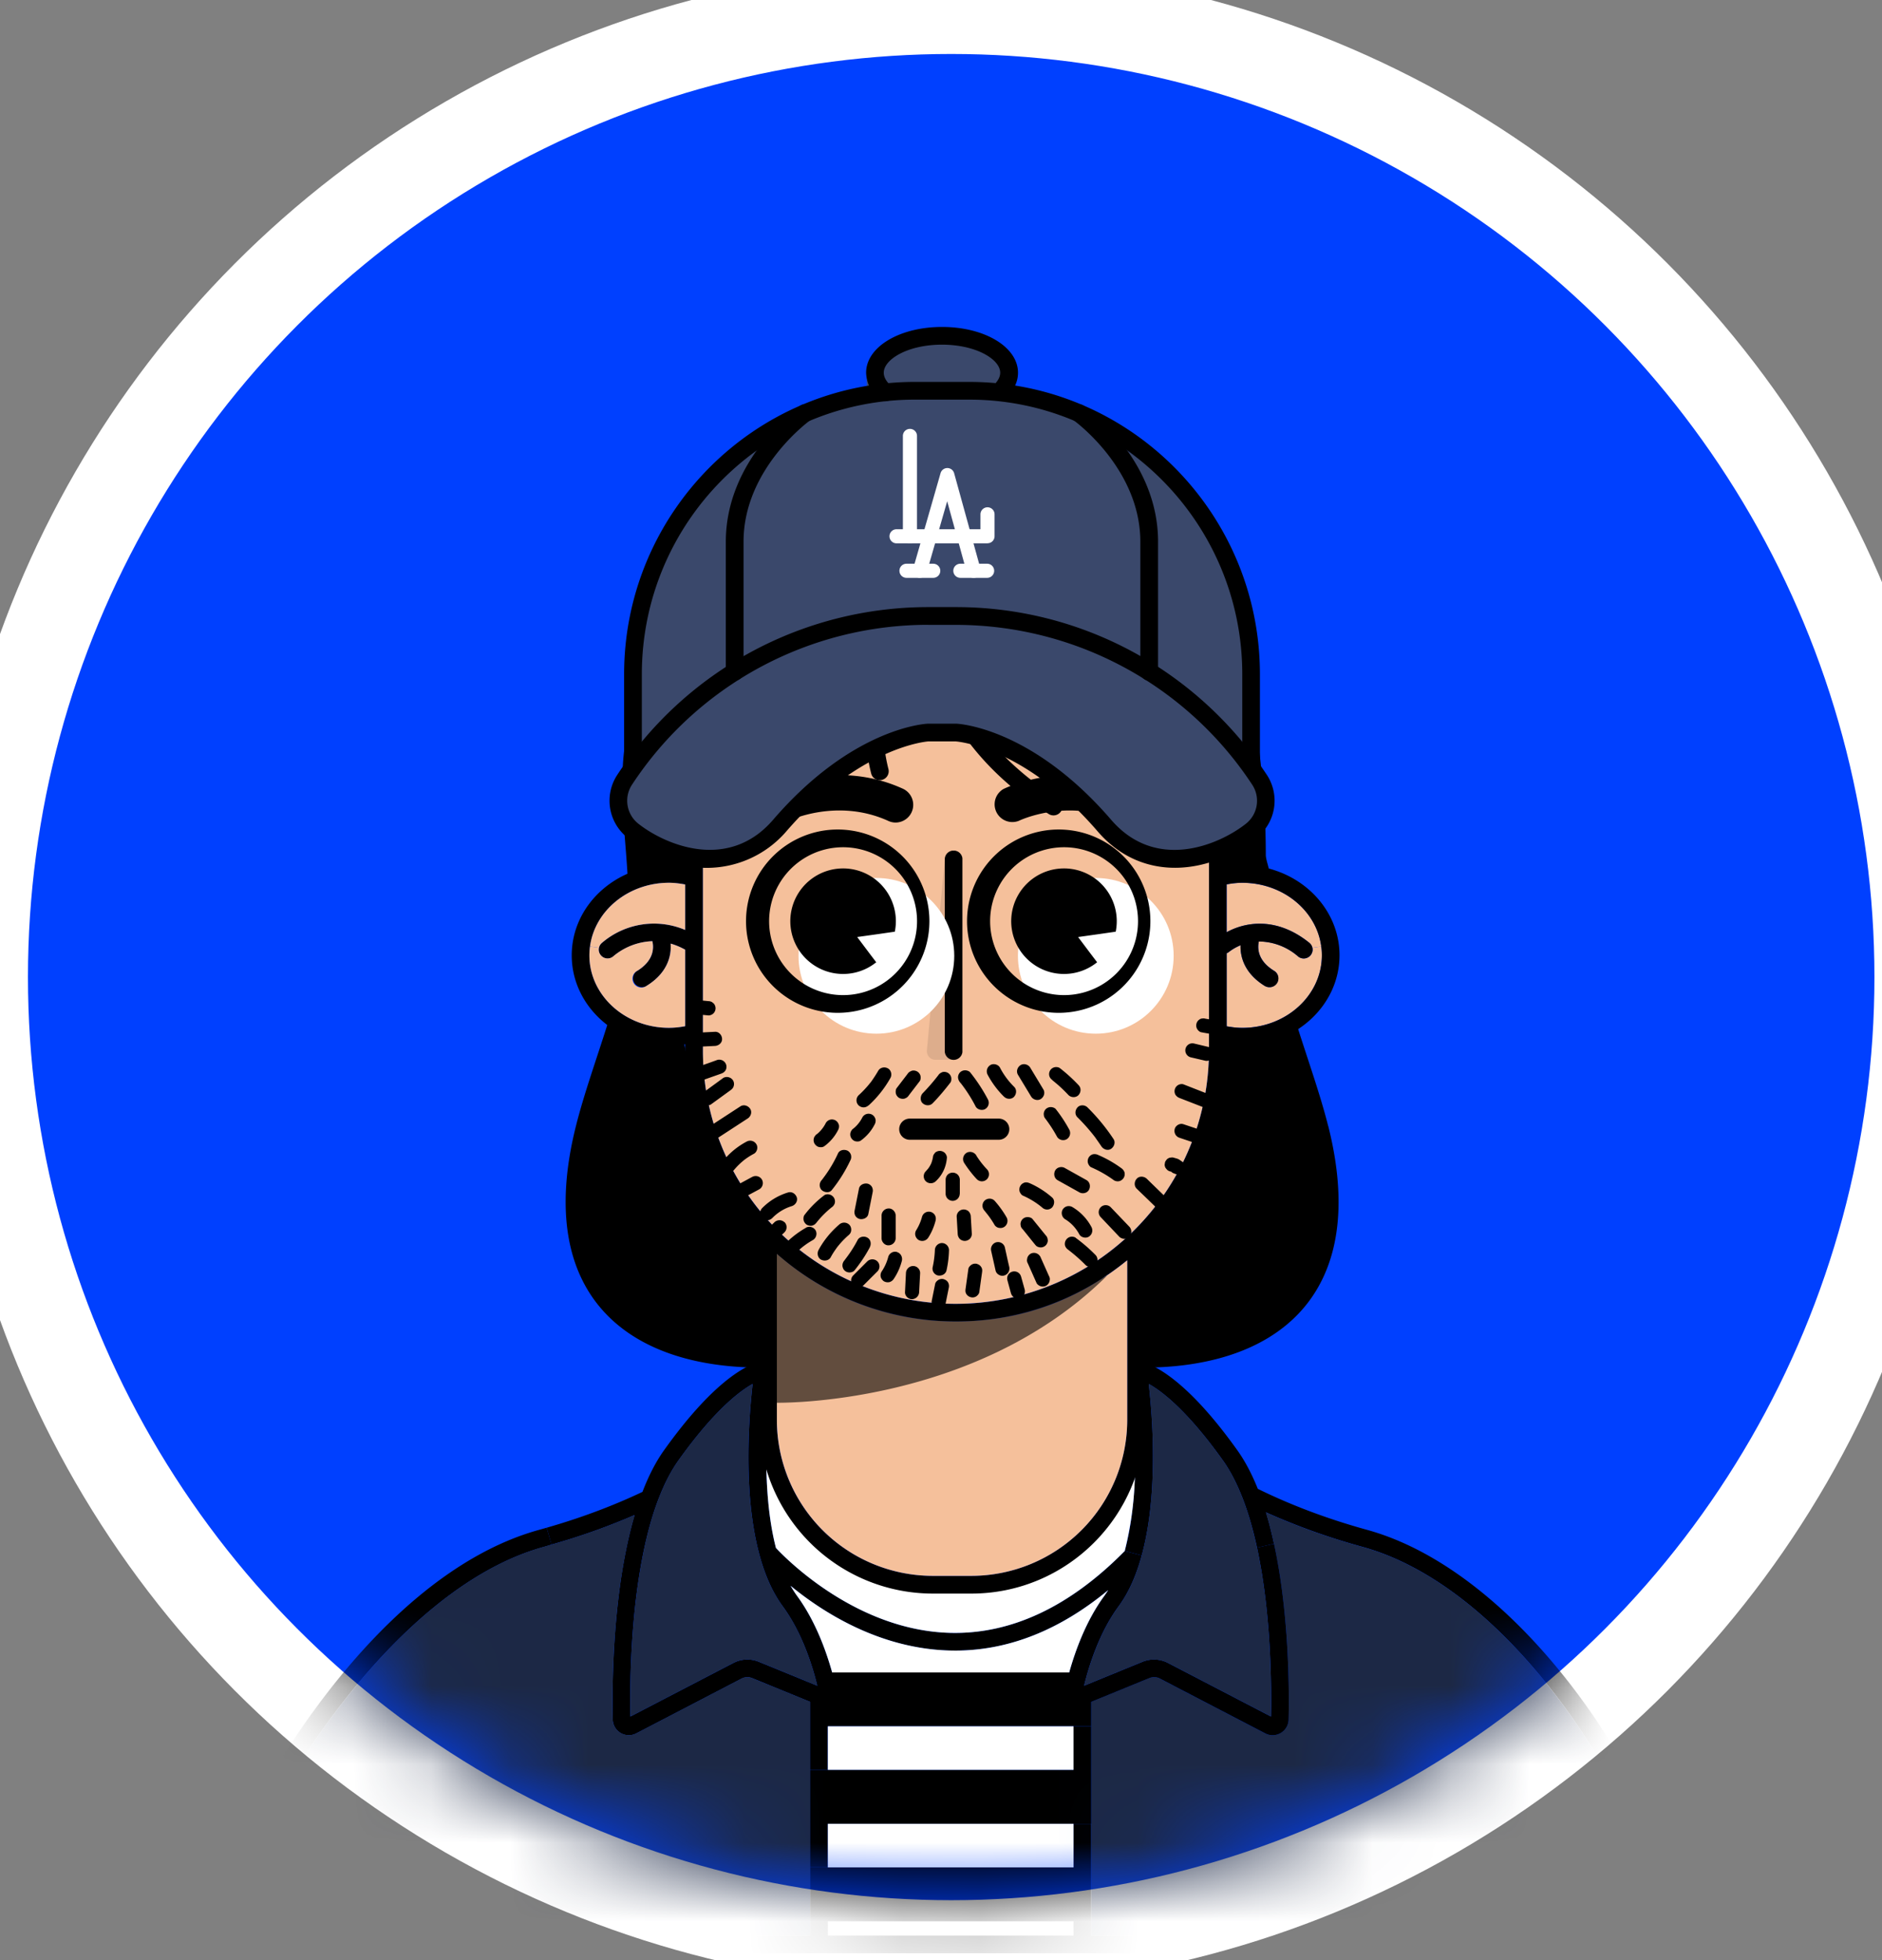
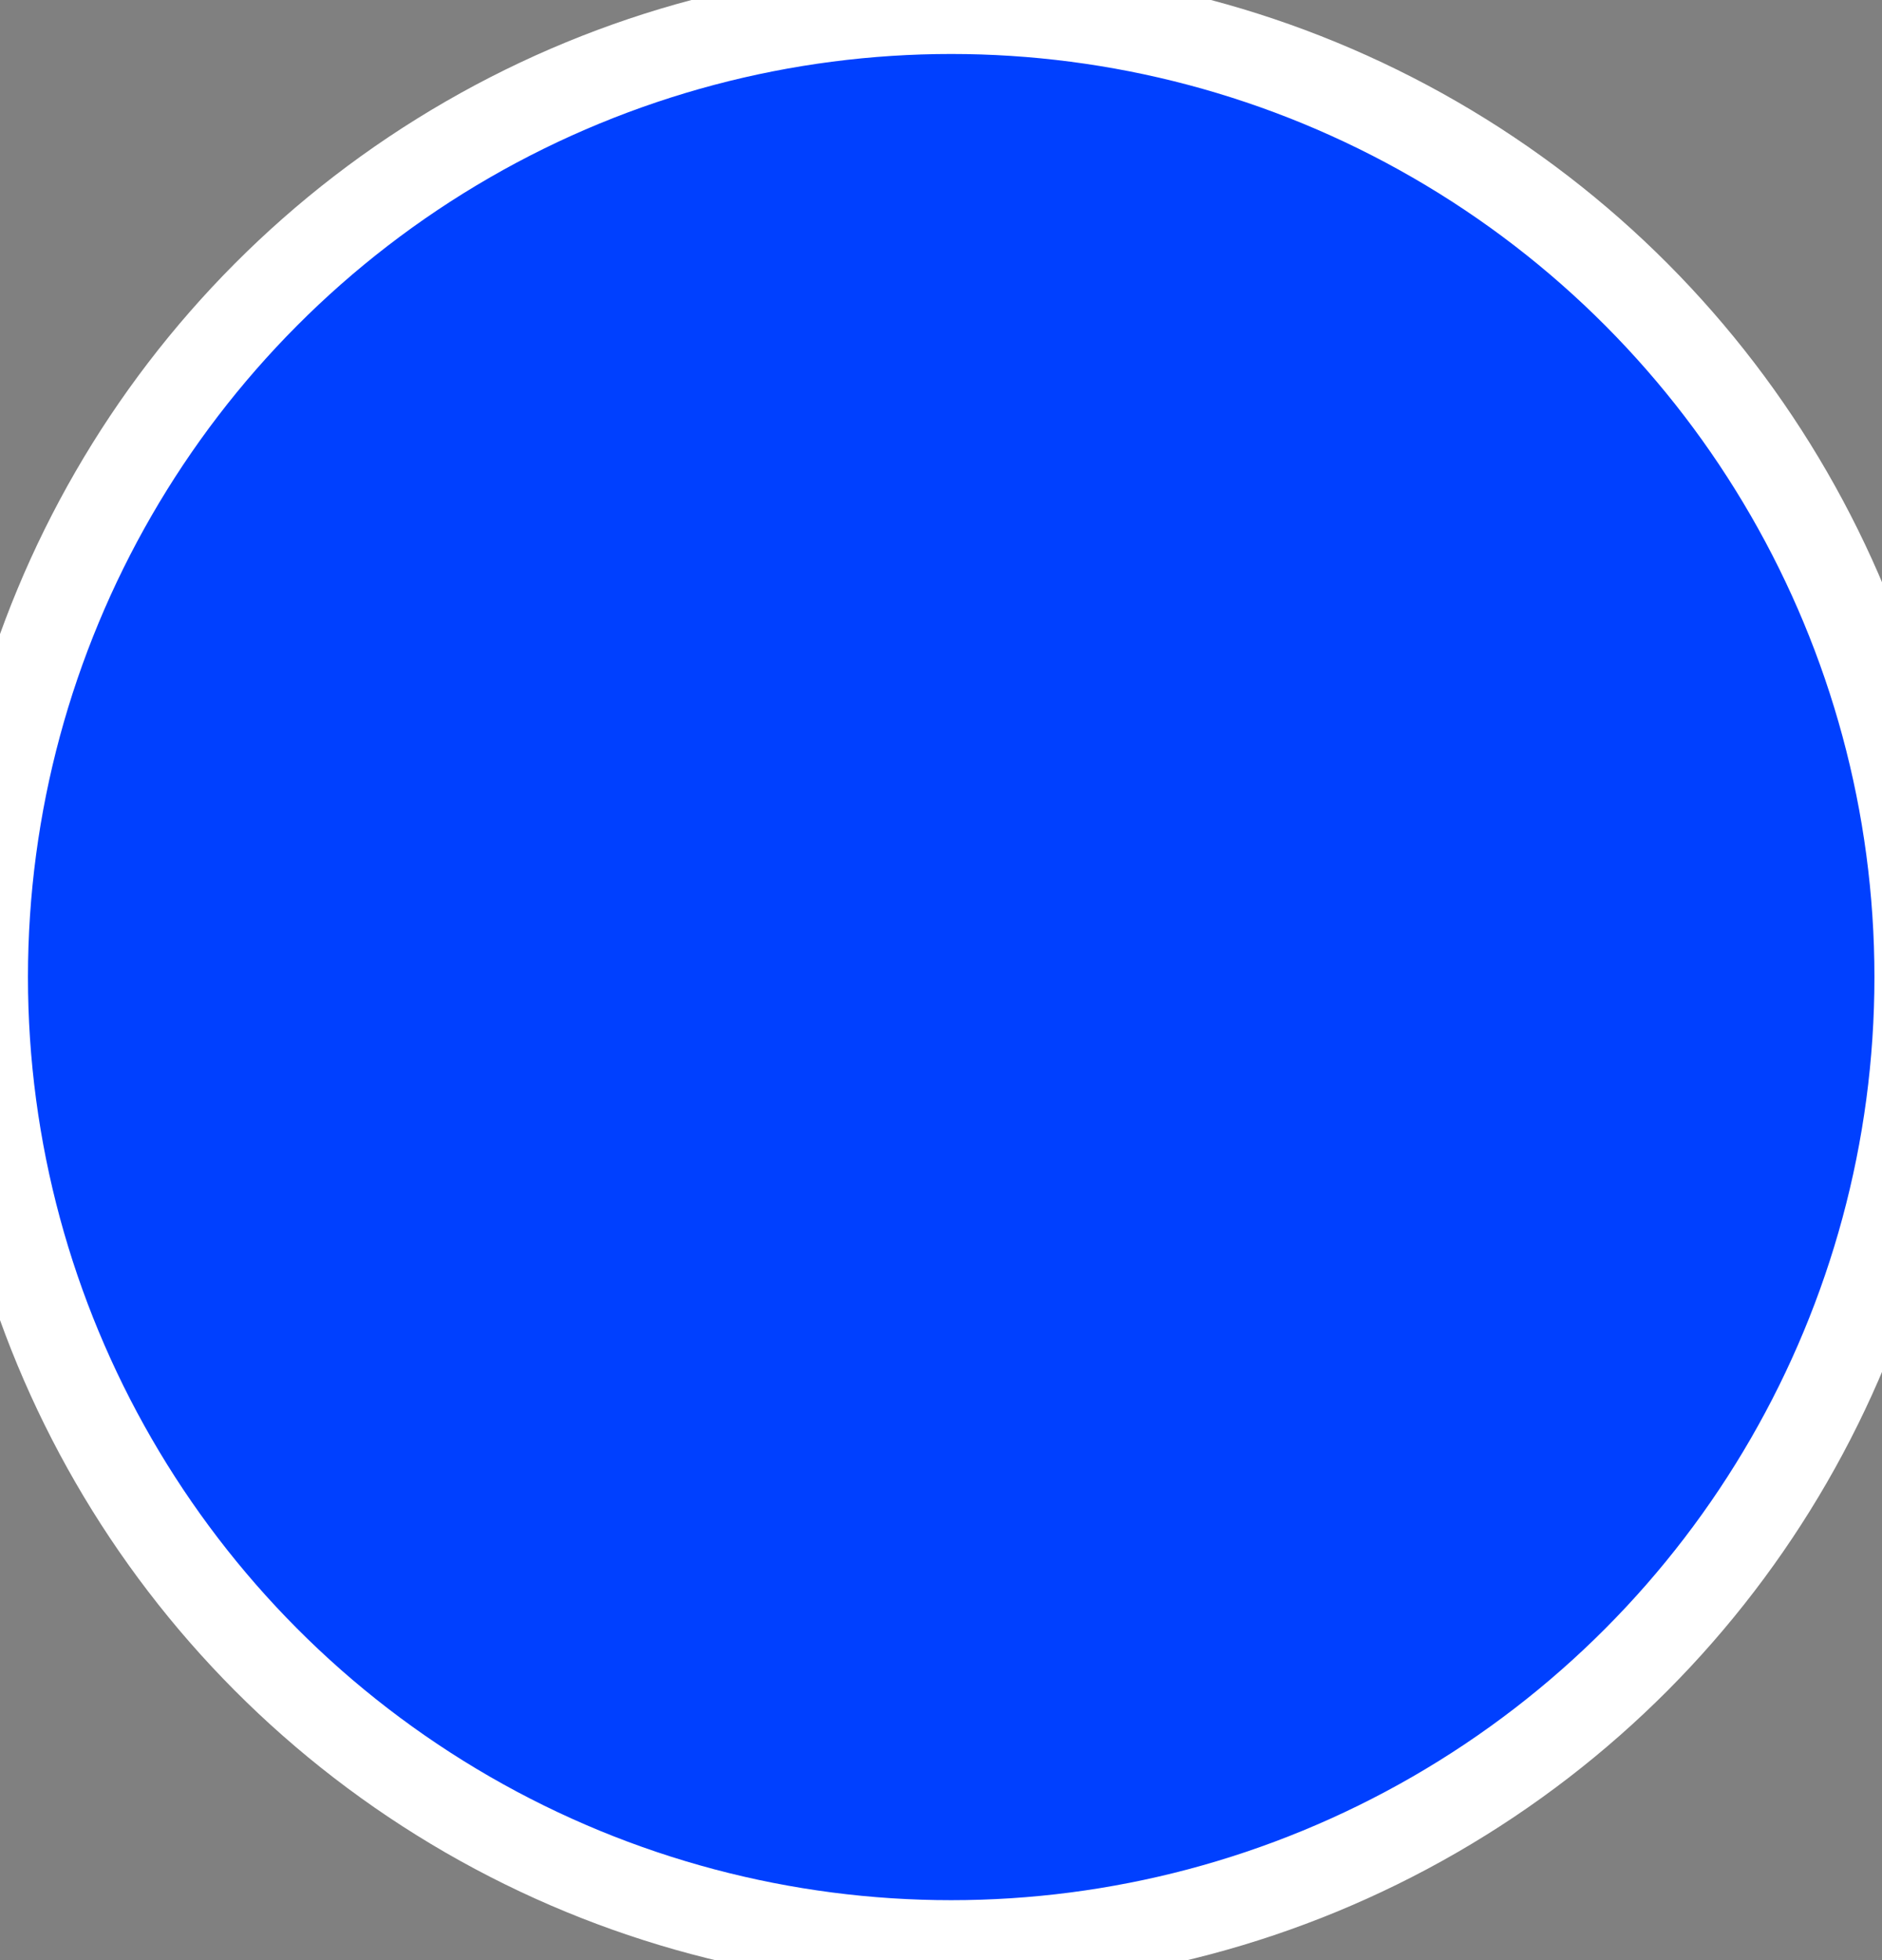
<svg xmlns="http://www.w3.org/2000/svg" width="24" height="25" fill="none">
  <rect width="100%" height="100%" fill="#808080" stroke="none" />
  <circle cx="12.13" cy="12.462" r="12.334" fill="#0040FF" stroke="#fff" stroke-width="1.121" />
  <mask id="a" width="24" height="25" x="0" y="0" maskUnits="userSpaceOnUse" style="mask-type:alpha">
-     <circle cx="12.128" cy="12.462" r="11.773" fill="#B700FF" />
-   </mask>
+     </mask>
  <g mask="url(#a)">
    <g clip-path="url(#b)">
-       <path fill="#000" d="m21.535 24.789.012.123H2.457l.038-.142c.405-1.48 2.16-4.645 4.38-5.258l.096-.027.063.215a2.94 2.94 0 0 1-.1.03c-1.974.544-3.696 3.392-4.18 4.957h7.577v-.87h3.36v-.555h.225v1.425h7.38c-.215-1.485-1.891-4.397-3.922-4.958a8.503 8.503 0 0 1-1.23-.44c.04.13.073.265.103.401l-.217.05c-.093-.428-.231-.828-.437-1.116-.448-.627-.77-.876-.944-.973.048.412.126 1.402-.089 2.187l-.217-.056c.086-.315.122-.673.13-1.01-.014.039-.03.077-.047.114l-.077-.037c.086-.184.135-.379.104-.58a.045.045 0 0 1 .014-.041c-.02-.421-.066-.727-.066-.735l-.022-.14.142.01c.047.004.495.065 1.255 1.13.103.143.19.312.264.496.38.187.842.371 1.393.523 2.115.584 3.947 3.604 4.102 5.277Zm-7.845-.102v-.182h-3.133v.182h3.133Z" />
      <path fill="#1C2845" d="M21.296 24.686h-7.38v-2.98l.741-.303a.159.159 0 0 1 .133.006l1.344.7a.206.206 0 0 0 .199-.006.204.204 0 0 0 .1-.172c.01-.379.006-1.355-.186-2.24a5.106 5.106 0 0 0-.104-.401c.35.157.758.31 1.23.44 2.032.56 3.708 3.472 3.923 4.956Z" />
      <path fill="#000" d="M16.247 19.69c.192.886.195 1.862.186 2.241a.204.204 0 0 1-.299.177l-1.344-.7a.159.159 0 0 0-.133-.005l-.741.303v.312h-3.36v.555h-.225v-.867l-.74-.303a.159.159 0 0 0-.133.006l-1.345.7a.207.207 0 0 1-.199-.006.205.205 0 0 1-.1-.173c-.009-.432-.005-1.642.279-2.607a8.38 8.38 0 0 1-1.06.377l-.062-.215c.475-.136.88-.295 1.222-.457.077-.2.168-.382.278-.535.76-1.065 1.208-1.126 1.256-1.13l.141-.01-.021.14c-.001.006-.03.194-.051.476.046.212.097.425.156.635.07.245.15.485.3.694.232.328.583.565.958.698.464.163.97.171 1.451.098a3.52 3.52 0 0 0 .709-.17c.226-.085.39-.24.539-.427.151-.191.327-.41.44-.648l.077.037a1.82 1.82 0 0 1-.057.11 3.99 3.99 0 0 1-.47.654 1.262 1.262 0 0 1-.591.39 4.192 4.192 0 0 1-.761.16c-.493.06-1.008.031-1.471-.16a2.021 2.021 0 0 1-.958-.78c-.129-.207-.2-.44-.265-.674-.027-.098-.05-.196-.075-.294-.017.438-.003.986.117 1.45.13.14 1.027 1.053 2.222 1.084.775.02 1.525-.331 2.226-1.044l.217.056c-.066.242-.16.466-.293.647-.25.338-.382.766-.442 1.015l.747-.306a.385.385 0 0 1 .321.015l1.315.684c.008-.393.001-1.323-.178-2.154l.217-.049Zm-2.162.661c.016-.022.031-.046.047-.07-.62.512-1.273.771-1.95.771h-.072c-.894-.025-1.616-.488-2.028-.826.025.043.052.085.08.125.236.32.374.708.45.98h3.023c.076-.272.214-.66.45-.98Zm-4.41.843.747.306c-.06-.25-.193-.677-.442-1.015-.56-.763-.444-2.294-.382-2.834-.174.097-.496.346-.944.973-.606.849-.626 2.674-.615 3.269l1.315-.684a.384.384 0 0 1 .321-.015Z" />
      <path fill="#1C2845" d="M16.03 19.74c.18.83.185 1.76.178 2.153l-1.315-.684a.39.39 0 0 0-.321-.015l-.747.306c.06-.249.193-.677.442-1.015.133-.18.227-.405.293-.647.215-.785.136-1.775.089-2.187.174.097.496.346.944.973.206.288.344.688.436 1.115Z" />
      <path fill="#fff" d="m14.426 18.886.048-.113a4.39 4.39 0 0 1-.131 1.009c-.701.712-1.451 1.064-2.226 1.044-1.195-.031-2.092-.943-2.222-1.083-.12-.465-.134-1.013-.117-1.451.024.098.048.196.075.294.065.234.136.467.265.674.222.357.571.62.958.78.463.191.978.22 1.47.16.257-.032.516-.08.762-.16a1.26 1.26 0 0 0 .59-.39 3.87 3.87 0 0 0 .528-.764Z" />
      <path fill="#fff" d="m14.132 20.282-.047.069c-.236.32-.374.708-.45.98h-3.023c-.076-.272-.214-.66-.45-.98a1.488 1.488 0 0 1-.08-.125c.412.338 1.134.801 2.028.825l.071.001c.678 0 1.331-.259 1.95-.77Z" />
      <path fill="#000" d="M13.916 22.018v1.243h-3.359v.555h-.226v-1.243h3.359v-.555h.226Z" />
      <path fill="#fff" d="M13.69 23.262h-3.133v.555h3.133v-.555Zm0-1.244h-3.133v.555h3.133v-.555Z" />
      <path fill="#1C2845" d="m10.422 21.5-.747-.306a.385.385 0 0 0-.321.015l-1.315.684c-.01-.595.009-2.42.615-3.27.448-.626.77-.875.944-.972-.062.54-.178 2.071.382 2.834.25.338.382.766.442 1.015Z" />
      <path fill="#1C2845" d="M10.331 23.816v.87H2.754c.484-1.565 2.207-4.412 4.18-4.957l.1-.029c.4-.114.752-.244 1.06-.377-.285.965-.289 2.175-.28 2.607a.205.205 0 0 0 .299.178l1.345-.7a.159.159 0 0 1 .132-.005l.741.302v2.111Z" />
    </g>
    <path fill="#F5C09B" d="M16.85 12.072a.77.77 0 0 1 .007.112c0 .511-.454.925-1.015.925-.068 0-.134-.008-.2-.02v-.93a.11.11 0 0 0 .031-.019c.007-.004.06-.048.147-.084-.005.162.06.364.308.518.02.011.039.017.06.017a.113.113 0 0 0 .06-.209c-.214-.132-.213-.292-.195-.375a.77.77 0 0 1 .502.193.113.113 0 0 0 .159-.017c.022-.028.03-.064.022-.095l.113-.016Z" />
    <path fill="#F5C09B" d="m16.85 12.072-.114.016a.115.115 0 0 0-.04-.064c-.422-.34-.824-.261-1.053-.134v-.61c.066-.013.131-.02.199-.02.519 0 .948.355 1.007.812Z" />
    <path fill="#000" d="M15.842 11.034c.684 0 1.24.516 1.24 1.15 0 .635-.556 1.151-1.24 1.151-.067 0-.134-.005-.2-.015v.083a3.44 3.44 0 0 1-1.057 2.482h.015v2.227c0 1.22-.993 2.213-2.213 2.213h-.493a2.216 2.216 0 0 1-2.213-2.213v-2.34a3.46 3.46 0 0 1-.943-2.37v-.083c-.068.01-.137.016-.207.016-.684 0-1.24-.516-1.24-1.15 0-.635.556-1.151 1.24-1.151.07 0 .139.006.207.017v-.897a3.456 3.456 0 0 1 3.452-3.452 3.456 3.456 0 0 1 3.452 3.452v.895c.066-.009.133-.015.2-.015Zm1.015 1.15a.77.77 0 0 0-.008-.112c-.06-.457-.488-.813-1.007-.813-.068 0-.134.008-.2.021v.61c.23-.127.632-.206 1.054.134a.111.111 0 0 1 .017.159.113.113 0 0 1-.158.017.769.769 0 0 0-.502-.192c-.018.083-.02.242.194.374a.112.112 0 0 1-.06.209.118.118 0 0 1-.06-.017c-.247-.154-.312-.356-.307-.518-.088.036-.14.08-.147.084a.106.106 0 0 1-.03.018v.932c.064.011.131.02.199.02.56 0 1.015-.415 1.015-.926Zm-1.44 1.219v-3.25a3.23 3.23 0 0 0-3.227-3.226 3.23 3.23 0 0 0-3.226 3.227v3.249c0 .736.253 1.455.715 2.027a3.214 3.214 0 0 0 2.511 1.2 3.23 3.23 0 0 0 3.227-3.227Zm-1.043 4.709v-2.038a3.439 3.439 0 0 1-2.184.78 3.482 3.482 0 0 1-2.283-.861v2.119a1.99 1.99 0 0 0 1.987 1.987h.493a1.99 1.99 0 0 0 1.987-1.987Zm-5.636-5.023v-.976a.856.856 0 0 0-.186-.078c.013.166-.047.379-.307.54a.115.115 0 0 1-.155-.038.113.113 0 0 1 .037-.155c.215-.133.212-.295.192-.377a.819.819 0 0 0-.5.195.111.111 0 0 1-.158-.017.111.111 0 0 1-.023-.095.115.115 0 0 1 .04-.064 1.019 1.019 0 0 1 1.06-.163v-.58a1.134 1.134 0 0 0-.207-.022c-.518 0-.946.356-1.007.813a.77.77 0 0 0-.008.112c0 .511.456.925 1.015.925.07 0 .14-.008.207-.02Z" />
    <path fill="#F5C09B" d="M15.417 10.154v3.249a3.23 3.23 0 0 1-3.227 3.226 3.212 3.212 0 0 1-2.51-1.2 3.231 3.231 0 0 1-.716-2.026v-3.25a3.23 3.23 0 0 1 3.226-3.226 3.23 3.23 0 0 1 3.227 3.227Z" />
    <path fill="#F5C09B" d="M14.375 16.074v2.038a1.99 1.99 0 0 1-1.988 1.987h-.492a1.99 1.99 0 0 1-1.988-1.987v-2.12a3.435 3.435 0 0 0 2.284.863c.851 0 1.588-.294 2.184-.781Zm-5.637-3.961v.975a1.093 1.093 0 0 1-.207.021c-.56 0-1.015-.414-1.015-.925 0-.038.003-.075.008-.112l.114.015a.112.112 0 0 0 .023.095.111.111 0 0 0 .157.017.819.819 0 0 1 .501-.195c.02.082.023.245-.192.378a.113.113 0 1 0 .118.192c.26-.16.32-.374.307-.539a.852.852 0 0 1 .186.078Z" />
    <path fill="#F5C09B" d="M8.738 11.28v.581a1.019 1.019 0 0 0-1.06.163.115.115 0 0 0-.04.064l-.114-.016c.06-.457.49-.813 1.008-.813.07 0 .139.01.206.022Z" />
    <path fill="#000" d="M13.792 16.404a.506.506 0 0 1-.088.044c-.617.228-1.466.379-2.12.254-.581-.11-1.367-.438-1.785-.886l.095 2.075s2.535.056 4.224-1.621c-.103.055-.213.1-.327.134h.001Z" opacity=".6" />
    <g fill="#000" clip-path="url(#c)">
      <path d="M12.16 13.518a.113.113 0 0 1-.112-.113v-2.444a.113.113 0 0 1 .226 0v2.444a.113.113 0 0 1-.113.113Z" />
      <path d="m11.82 13.397.228-2.436.113 2.556h-.231a.11.11 0 0 1-.11-.12Z" opacity=".1" />
    </g>
    <path fill="#000" d="m12.257 13.82.005.008a1.87 1.87 0 0 1 .179.283c.022.042.084.058.124.033a.092.092 0 0 0 .032-.124 2.164 2.164 0 0 0-.225-.343c-.014-.017-.044-.026-.064-.026a.093.093 0 0 0-.065.026.093.093 0 0 0-.026.064.11.11 0 0 0 .026.064l.014.017v-.002Zm-.363.251c.081-.083.155-.172.226-.264.013-.017.014-.05.009-.07a.092.092 0 0 0-.042-.054.093.093 0 0 0-.07-.009l-.02.01a.093.093 0 0 0-.033.032l-.008.01a2.552 2.552 0 0 1-.19.218c-.031.034-.035.095 0 .127.036.033.093.036.128 0Zm.911-.083c.033.034.095.036.127 0s.036-.092 0-.127a.975.975 0 0 1-.18-.244c-.022-.041-.084-.058-.124-.032a.093.093 0 0 0-.033.123c.055.103.126.199.21.281Zm.344-.003c.024.04.082.059.124.032.04-.026.058-.08.032-.123l-.167-.277c-.024-.04-.082-.058-.123-.032-.041.026-.06.08-.033.124l.167.276Zm-1.683.018a.1.1 0 0 0 .07.009l.022-.01a.094.094 0 0 0 .032-.032l.138-.18c.014-.017.015-.05.01-.07a.092.092 0 0 0-.042-.054.093.093 0 0 0-.07-.009l-.021.01a.093.093 0 0 0-.033.032l-.138.18c-.013.017-.014.05-.009.07.005.02.022.043.041.054Zm-.389.096c.11-.1.205-.22.278-.35.023-.041.01-.1-.033-.123-.042-.023-.098-.012-.123.032a1.788 1.788 0 0 1-.098.15c.006-.007.003-.005 0 0 0 0-.002 0-.002.002l-.001.002v-.002l-.006.008a1.352 1.352 0 0 1-.143.152.09.09 0 0 0 0 .128c.037.034.09.034.127 0Zm.023-.292-.002.002.002-.002Zm2.213.428a.09.09 0 0 0 .015.029c.056.074.107.151.151.233a.092.092 0 0 0 .124.033.093.093 0 0 0 .032-.124 1.844 1.844 0 0 0-.171-.26c-.014-.017-.043-.026-.064-.026a.093.093 0 0 0-.064.026.093.093 0 0 0-.026.064l.003.025Zm.66.282c.025.034.048.068.072.103.026.04.081.06.123.033.04-.026.06-.082.033-.124a2.52 2.52 0 0 0-.333-.405c-.034-.034-.095-.036-.127 0-.033.036-.037.092 0 .127a2.465 2.465 0 0 1 .204.228l.006.008c-.007-.01.003.002.003.004l.02.025-.002.001Zm.338-.281c-.005-.004-.011-.008 0 0Zm.733-.231.319.124c.02.008.051.002.07-.009a.09.09 0 0 0 .04-.054.09.09 0 0 0-.008-.07.104.104 0 0 0-.054-.041l-.319-.125c-.02-.008-.051-.002-.07.01a.09.09 0 0 0-.04.053.09.09 0 0 0 .008.07c.014.02.03.033.054.042Zm.366-.652-.18-.043a.09.09 0 0 0-.111.063.091.091 0 0 0 .064.112l.18.042a.09.09 0 0 0 .111-.063.09.09 0 0 0-.01-.07.093.093 0 0 0-.054-.041Zm.166-.293a.086.086 0 0 0-.055-.042l-.152-.026a.07.07 0 0 0-.036-.002.064.064 0 0 0-.034.011.09.09 0 0 0-.041.054.09.09 0 0 0 .009.07c.012.019.032.038.054.041.05.01.102.018.153.027a.07.07 0 0 0 .036.001.064.064 0 0 0 .033-.01.09.09 0 0 0 .042-.055.09.09 0 0 0-.01-.07Zm-6.133 1.05-.376.245c-.04.025-.06.08-.033.123.026.04.082.06.124.033l.376-.245c.04-.025.06-.081.033-.123-.025-.04-.081-.06-.124-.033Zm-.375-.025.248-.18c.02-.015.035-.03.041-.055a.09.09 0 0 0-.009-.07.093.093 0 0 0-.054-.04.09.09 0 0 0-.07.008l-.248.181a.092.092 0 0 0-.041.054.09.09 0 0 0 .009.07c.013.018.03.036.054.041.023.006.05.005.07-.009Zm.184-.433a.09.09 0 0 0 .009-.07.093.093 0 0 0-.042-.054.095.095 0 0 0-.07-.01c-.078.029-.156.056-.235.084a.1.1 0 0 0-.054.041.09.09 0 0 0-.009.07c.007.022.02.043.042.054.02.01.047.017.07.009l.235-.083a.1.1 0 0 0 .054-.041Zm-.134-.312c.047-.002.093-.04.09-.09-.001-.047-.04-.093-.09-.09l-.263.013c-.046.003-.092.04-.09.09.002.047.04.094.09.09l.263-.013Zm-.267-.415a.089.089 0 0 0 .046.013l.138.013a.068.068 0 0 0 .035-.008c.01-.003.02-.01.029-.019a.093.093 0 0 0 .026-.064.093.093 0 0 0-.026-.064.23.23 0 0 1-.018-.014.09.09 0 0 0-.045-.013l-.139-.014a.068.068 0 0 0-.035.008.067.067 0 0 0-.029.02.094.094 0 0 0-.026.064c.001.023.01.047.026.064a.253.253 0 0 1 .018.014Zm.644 1.866a.9.9 0 0 1 .118-.075c.041-.021.058-.083.032-.123a.092.092 0 0 0-.123-.033.96.96 0 0 0-.294.239.098.098 0 0 0-.026.064c0 .022.01.048.026.064a.09.09 0 0 0 .064.026c.023-.001.05-.008.064-.026a.93.93 0 0 1 .139-.136Zm1.357-.06a.092.092 0 0 0-.042-.054c-.04-.02-.101-.013-.123.033a1.653 1.653 0 0 1-.192.32l-.002.004-.004.004-.01.013a.098.098 0 0 0-.026.064c0 .022.01.049.026.064.033.03.097.04.128 0a1.88 1.88 0 0 0 .236-.377.094.094 0 0 0 .009-.07Zm.213.366c-.045-.01-.101.013-.111.063l-.055.277a.097.097 0 0 0 .009.07.09.09 0 0 0 .054.04c.045.01.101-.013.111-.062l.055-.277a.098.098 0 0 0-.009-.07.09.09 0 0 0-.054-.041Zm.177.406v.29c0 .047.041.093.09.09a.092.092 0 0 0 .09-.09v-.29c0-.047-.041-.092-.09-.09a.092.092 0 0 0-.09.09Zm.68-.797-.014.018a.076.076 0 0 0-.01.03.403.403 0 0 1-.023.085.366.366 0 0 1-.039.066l-.03.034a.09.09 0 0 0 0 .127.092.092 0 0 0 .127 0 .441.441 0 0 0 .126-.207.473.473 0 0 0 .016-.09c.003-.022-.012-.05-.026-.064a.093.093 0 0 0-.064-.026.093.093 0 0 0-.064.026h.001Zm.528.03a.095.095 0 0 0-.055-.041.09.09 0 0 0-.07.009.093.093 0 0 0-.04.054.093.093 0 0 0 .008.07c.048.075.103.147.164.212a.091.091 0 0 0 .129 0 .091.091 0 0 0 0-.127 1.092 1.092 0 0 1-.137-.177Zm-.21.49v-.18a.093.093 0 0 0-.027-.064.093.093 0 0 0-.064-.026.093.093 0 0 0-.064.026.095.095 0 0 0-.026.064v.18c0 .023.01.047.026.063a.093.093 0 0 0 .064.027.093.093 0 0 0 .064-.027.095.095 0 0 0 .026-.063Zm-.318.272a.09.09 0 0 0-.054-.041.09.09 0 0 0-.11.063.64.64 0 0 1-.075.172.09.09 0 0 0-.009.07c.006.02.022.043.042.054.044.023.096.01.123-.033a.748.748 0 0 0 .092-.215.094.094 0 0 0-.009-.07Zm.471.239-.013-.22a.1.1 0 0 0-.026-.065.093.093 0 0 0-.064-.026.09.09 0 0 0-.09.09l.013.221a.1.1 0 0 0 .026.064.093.093 0 0 0 .064.026.094.094 0 0 0 .064-.026.09.09 0 0 0 .026-.064Zm.341-.078a.09.09 0 0 0 .07-.009.092.092 0 0 0 .032-.124 1.3 1.3 0 0 0-.153-.212.09.09 0 0 0-.064-.026.095.095 0 0 0-.064.026.093.093 0 0 0-.026.064c0 .025.01.046.026.064l.037.046c.032.041.061.084.088.13.01.02.032.036.054.042v-.001Zm.402-.566c-.024-.01-.045-.017-.07-.01a.092.092 0 0 0-.054.042.093.093 0 0 0-.01.07c.007.02.022.045.042.054a1.04 1.04 0 0 1 .245.151.093.093 0 0 0 .064.027.09.09 0 0 0 .064-.027c.03-.034.038-.094 0-.127a1.121 1.121 0 0 0-.281-.18Zm.751.082c.023-.043.012-.099-.032-.124l-.276-.154c-.041-.024-.1-.01-.123.032-.023.043-.012.099.032.124l.276.154c.041.024.1.011.123-.032Zm.029-.287c.103.045.2.1.29.166a.093.093 0 0 0 .07.01.092.092 0 0 0 .054-.042.093.093 0 0 0 .01-.07.104.104 0 0 0-.042-.054 1.493 1.493 0 0 0-.291-.166.106.106 0 0 0-.07-.01.092.092 0 0 0-.054.042.093.093 0 0 0-.009.07c.007.02.021.045.042.054Zm.708.146c-.035-.033-.095-.037-.128 0-.032.035-.036.092 0 .127l.246.238c.034.033.095.036.127 0 .033-.035.036-.093 0-.127a56.01 56.01 0 0 1-.245-.238Zm-.46.363a.09.09 0 0 0-.127 0 .091.091 0 0 0 0 .127l.236.249a.09.09 0 0 0 .128 0 .092.092 0 0 0 0-.128l-.237-.248Zm-.531.188a.508.508 0 0 1 .129.155c.021.042.083.058.123.033a.093.093 0 0 0 .033-.124.65.65 0 0 0-.243-.254.093.093 0 0 0-.07-.009.092.092 0 0 0-.054.042.093.093 0 0 0 .033.123.48.48 0 0 1 .049.034Zm.083.2a.094.094 0 0 0-.07-.009.092.092 0 0 0-.054.042.093.093 0 0 0-.01.07.104.104 0 0 0 .042.053l.028.022c.067.053.131.11.19.17.034.035.096.036.128 0a.091.091 0 0 0 0-.127 2.043 2.043 0 0 0-.255-.22Zm-.508.098c.013.018.043.027.064.027a.09.09 0 0 0 .064-.027.093.093 0 0 0 .026-.064l-.004-.024a.085.085 0 0 0-.023-.04l-.167-.206c-.013-.018-.043-.026-.064-.026a.093.093 0 0 0-.064.026.094.094 0 0 0-.026.064l.003.024a.085.085 0 0 0 .024.04c.056.068.11.138.167.207Zm.056.141a.093.093 0 0 0-.054-.041.09.09 0 0 0-.07.009.093.093 0 0 0-.04.054.224.224 0 0 1-.004.024c0 .017.004.032.012.045l.111.25c.01.019.035.036.055.041.021.006.05.004.069-.009a.093.093 0 0 0 .041-.054l.004-.024a.087.087 0 0 0-.012-.046l-.111-.249Zm-.394.133c-.02-.083-.037-.166-.056-.249a.09.09 0 0 0-.111-.063.092.092 0 0 0-.063.11l.056.25c.01.046.066.078.11.063a.092.092 0 0 0 .064-.11Zm-.41-.037a.09.09 0 0 0-.07.01c-.018.012-.037.031-.041.054l-.035.25c-.004.025-.005.047.009.07a.09.09 0 0 0 .054.04.088.088 0 0 0 .07-.008c.018-.012.037-.032.041-.054l.035-.25c.004-.026.005-.047-.009-.07a.09.09 0 0 0-.054-.041Zm-.448-.266a.092.092 0 0 0-.09.09 1.266 1.266 0 0 1-.027.212.09.09 0 0 0 .063.111c.047.01.1-.014.112-.063a1.34 1.34 0 0 0 .032-.26.092.092 0 0 0-.09-.09Zm-.574.114a.089.089 0 0 0-.07.01.09.09 0 0 0-.041.054.595.595 0 0 1-.085.187.093.093 0 0 0-.01.07c.006.02.023.043.042.054a.1.1 0 0 0 .07.009.099.099 0 0 0 .054-.041.745.745 0 0 0 .103-.23.098.098 0 0 0-.01-.07.09.09 0 0 0-.053-.042Zm-.346-.06c.022-.042.013-.1-.033-.124-.041-.022-.1-.012-.123.033a1.604 1.604 0 0 1-.154.24l-.013.018a.098.098 0 0 0-.026.064c0 .022.01.049.026.064a.09.09 0 0 0 .064.026c.022 0 .049-.008.064-.026.074-.092.14-.19.195-.294v-.001Zm-.263-.162c.036-.03.034-.096 0-.127a.094.094 0 0 0-.128 0c-.105.09-.196.201-.262.323-.023.042-.012.1.032.124.043.022.1.012.124-.033a.854.854 0 0 1 .05-.082l.028-.04a1.092 1.092 0 0 1 .156-.164Zm-.184-.399a.09.09 0 0 0-.01-.07.093.093 0 0 0-.054-.041c-.021-.006-.05-.006-.07.009a1.29 1.29 0 0 0-.254.254c-.012.016-.013.049-.008.069.006.02.022.043.042.054.02.01.046.016.07.009l.02-.009a.093.093 0 0 0 .033-.033l-.011.016c.062-.08.135-.154.215-.216l-.015.012a.103.103 0 0 0 .042-.054Zm-.799.191a.586.586 0 0 1 .252-.155c.045-.014.078-.064.063-.111-.015-.045-.062-.078-.111-.063a.776.776 0 0 0-.331.2c-.033.035-.036.095 0 .128.035.032.093.036.127 0v.001Zm.431.122a1.197 1.197 0 0 0-.226.166c-.035.032-.036.095 0 .127.037.034.09.034.127 0a.982.982 0 0 1 .19-.138.093.093 0 0 0 .04-.054.089.089 0 0 0-.008-.07.093.093 0 0 0-.124-.032h.001Zm1.759.655a.09.09 0 0 0-.07.01c-.019.012-.037.03-.041.053l-.042.208a.097.097 0 0 0 .01.07.09.09 0 0 0 .053.04.089.089 0 0 0 .07-.008c.019-.013.037-.03.041-.054l.042-.208a.098.098 0 0 0-.009-.07.09.09 0 0 0-.054-.04Zm.985-.033a.09.09 0 0 0-.111-.063.093.093 0 0 0-.054.04.094.094 0 0 0-.009.07l.045.165a.096.096 0 0 0 .042.055.089.089 0 0 0 .07.009.093.093 0 0 0 .054-.042.093.093 0 0 0 .009-.07l-.046-.165Zm-1.897-.22a.093.093 0 0 0-.064.026l-.18.18a.091.091 0 0 0 0 .128.09.09 0 0 0 .065.026.09.09 0 0 0 .064-.026l.18-.18a.091.091 0 0 0 0-.128.09.09 0 0 0-.065-.026Zm3.964-1.237-.019-.014-.009-.005c-.005-.004-.01-.009-.017-.012l-.004-.003-.008-.005a.16.16 0 0 0-.029-.011l-.035-.01a.07.07 0 0 0-.036-.001.064.064 0 0 0-.033.01.062.062 0 0 0-.026.024.068.068 0 0 0-.016.03.226.226 0 0 1-.004.025c0 .016.005.032.013.045l.015.018c.01.011.024.02.04.024.004.002.01.003.015.003.01.011.024.02.04.024a.147.147 0 0 0 .023.009l.025.003a.065.065 0 0 0 .035-.008c.013-.005.018-.006.03-.019a.14.14 0 0 1 .014-.018l.009-.021a.072.072 0 0 0 .003-.025l-.003-.024a.086.086 0 0 0-.024-.04l.001.001Zm-3.925-.554a.092.092 0 0 0-.041-.054.093.093 0 0 0-.07-.009.093.093 0 0 0-.054.042.434.434 0 0 1-.123.15l.011-.008a.065.065 0 0 0-.024.022.089.089 0 0 0-.007.1c.012.02.03.036.054.042.021.005.05.005.07-.01a.575.575 0 0 0 .175-.205.097.097 0 0 0 .01-.07Zm-.467.073a.092.092 0 0 0-.041-.054.093.093 0 0 0-.07-.009.093.093 0 0 0-.054.042.43.43 0 0 1-.112.141.066.066 0 0 0-.024.023.067.067 0 0 0-.016.03.089.089 0 0 0 .009.07c.012.019.03.036.054.042.022.005.05.005.07-.01a.575.575 0 0 0 .175-.205.097.097 0 0 0 .01-.07Zm2.724-.567.04.033c.058.048.112.1.163.154.032.035.092.04.128.006.034-.035.04-.09.005-.128a2.055 2.055 0 0 0-.239-.218c-.017-.014-.048-.017-.069-.012a.09.09 0 0 0-.056.04.09.09 0 0 0-.011.069c.006.024.02.04.04.055l-.001.001Zm-3.415 1.813a.094.094 0 0 0-.064-.027.095.095 0 0 0-.065.026.886.886 0 0 1-.141.116.093.093 0 0 0-.042.054.09.09 0 0 0 .01.07.09.09 0 0 0 .053.04.09.09 0 0 0 .07-.008c.064-.042.124-.09.179-.145a.092.092 0 0 0 0-.128v.001Zm2.731-1.053a.135.135 0 1 0 0-.27h-1.134a.135.135 0 1 0 0 .27h1.134Zm-3.144.474-.255.138a.092.092 0 0 0-.032.123.093.093 0 0 0 .123.033l.256-.137a.092.092 0 0 0 .032-.124.093.093 0 0 0-.124-.033Zm2.051 1.136a.093.093 0 0 0-.09.09l-.012.243c-.003.047.043.092.09.09a.093.093 0 0 0 .09-.09l.013-.243a.09.09 0 0 0-.09-.09Zm3.677-1.732-.23-.077c-.045-.015-.1.018-.11.064a.092.092 0 0 0 .063.11l.229.077c.045.016.1-.017.11-.063a.092.092 0 0 0-.063-.111Z" />
    <circle cx="11.176" cy="12.191" r=".993" fill="#fff" />
    <circle cx="13.974" cy="12.191" r=".993" fill="#fff" />
    <path fill="#000" d="M10.75 12.916a1.169 1.169 0 1 1 .002-2.334 1.169 1.169 0 0 1-.001 2.334Zm0-2.11a.943.943 0 1 0 .002 1.886.943.943 0 0 0-.001-1.886Zm2.819 2.11a1.169 1.169 0 1 1 .001-2.334 1.169 1.169 0 0 1-.001 2.334Zm0-2.11a.943.943 0 1 0 .001 1.886.943.943 0 0 0-.001-1.886Z" />
    <path fill="#000" d="m13.75 11.951.263-.037.215-.031a.673.673 0 1 0-.237.39l-.082-.108-.16-.213Zm-2.818 0 .264-.037.215-.031a.673.673 0 1 0-.237.39l-.082-.108-.16-.213Zm3.428-1.46a.218.218 0 0 1-.095-.02c-.653-.298-1.265-.006-1.27-.003a.226.226 0 0 1-.2-.404c.033-.017.811-.39 1.657-.003a.226.226 0 0 1-.094.43h.001Zm-2.936 0a.219.219 0 0 1-.094-.02c-.653-.298-1.265-.006-1.27-.003a.226.226 0 0 1-.2-.404c.033-.017.811-.39 1.657-.003a.226.226 0 0 1-.094.43h.001Z" />
    <g clip-path="url(#d)">
      <path fill="#000" d="M16.937 14.36c-.102-.406-.26-.843-.407-1.312 0 0-.09.104-.38.178-.29.073-.578.009-.578.009l-.042.21c0 1.493-1.086 2.482-1.086 2.482v1.514c1.803.05 3.045-.895 2.494-3.08h-.001Zm-8.185-.915-.042-.21s-.288.064-.578-.01c-.29-.072-.38-.177-.38-.177-.148.47-.305.905-.407 1.312-.55 2.186.69 3.13 2.495 3.081v-1.514s-1.086-.99-1.086-2.482h-.002Zm3.224-6.027c.39.629 1.631 2.454 3.55 3.616l.007-.003-.004.275s.066-.138.62-.117c.095.003-.007-.19-.007-.286 0-1.35-.277-2.423-.277-2.423-1.339-3.225-3.73-2.49-4.273-2.273a.498.498 0 0 1-.217.036c-.328-.02-1.38.056-2.632 1.581-1.09 1.327-.776 2.376-.733 3.48 0 0 .206-.165.84-.116l.045-1.041.063.005 1.271.099a.13.13 0 0 0 .139-.114c.047-.431.452-2.234 1.24-2.8-.228.382-.772 1.445-.498 2.53a.112.112 0 0 0 .137.08.114.114 0 0 0 .083-.137c-.227-.895.171-1.805.406-2.235-.02.49.084 1.823 1.639 2.808a.114.114 0 0 0 .156-.036.112.112 0 0 0-.035-.155c-1.75-1.108-1.54-2.656-1.52-2.773v-.001Z" />
      <path fill="#3A486B" d="M10.503 5.149c-.069.023-1.792.492-2.425 2.624l-.096.827v1.19s-.374.586.146.907c.52.32.949.555 1.937-.398.988-.952 1.858-.957 1.858-.957s1.155.11 2.185 1.306c0 0 .84.581 1.756-.053 0 0 .46-.411 0-.917 0 0 .25-1.443-.254-2.53-.505-1.087-1.851-1.96-2.832-2.128 0 0 .188-.662-.856-.738-1.043-.078-.855.722-.855.722l-.566.144.002.001Z" />
-       <path fill="#000" d="M15.955 9.792a.113.113 0 0 1-.113-.113V8.6c0-1.931-1.562-3.503-3.482-3.503h-.693c-1.92 0-3.482 1.57-3.482 3.503v1.08a.113.113 0 0 1-.226 0V8.6c0-2.056 1.664-3.729 3.708-3.729h.693c2.044 0 3.707 1.673 3.707 3.73v1.077c0 .062-.05.113-.112.113Z" />
      <path fill="#000" d="M11.289 5.118a.112.112 0 0 1-.074-.028.447.447 0 0 1-.17-.336c0-.328.425-.584.968-.584.544 0 .969.256.969.584 0 .112-.05.22-.145.312a.114.114 0 0 1-.16-.002.114.114 0 0 1 .002-.16c.05-.048.076-.1.076-.15 0-.17-.305-.358-.743-.358-.437 0-.742.188-.742.358 0 .07.05.129.093.166a.113.113 0 0 1-.074.198Zm-2.275 5.951c-.318 0-.666-.112-1.012-.385a.6.6 0 0 1-.135-.794 4.745 4.745 0 0 1 3.97-2.147h.353c1.6 0 3.085.802 3.97 2.147a.6.6 0 0 1-.135.794c-.561.443-1.435.606-2.027-.08-.92-1.068-1.767-1.145-1.812-1.148h-.348s-.868.056-1.81 1.147a1.339 1.339 0 0 1-1.014.466Zm2.824-3.1a4.52 4.52 0 0 0-3.783 2.046.373.373 0 0 0 .087.492c.345.271 1.146.61 1.716-.05 1.01-1.173 1.936-1.225 1.975-1.227h.362c.039.002.965.054 1.975 1.226.57.662 1.371.323 1.716.052a.373.373 0 0 0 .087-.493A4.521 4.521 0 0 0 12.19 7.97h-.352Z" />
      <path fill="#000" d="M14.655 8.682a.113.113 0 0 1-.113-.113v-1.66c0-.934-.842-1.542-.85-1.548a.113.113 0 0 1 .13-.185c.039.027.946.68.946 1.732v1.66c0 .063-.05.114-.113.114ZM9.37 8.681a.113.113 0 0 1-.114-.112v-1.66c0-1.052.907-1.706.946-1.733a.112.112 0 0 1 .157.027.112.112 0 0 1-.027.157c-.008.007-.85.615-.85 1.548v1.66c0 .063-.05.113-.113.113Z" />
      <path fill="#fff" d="M11.902 7.37h-.342a.09.09 0 0 1-.09-.09c0-.05.04-.09.09-.09h.341c.05 0 .09.04.09.09 0 .05-.04.09-.09.09Zm.686 0h-.341a.09.09 0 0 1-.09-.09c0-.05.04-.09.09-.09h.341c.05 0 .09.04.09.09 0 .05-.04.09-.09.09Zm-.984-.44a.09.09 0 0 1-.09-.09V5.56c0-.05.04-.09.09-.09.05 0 .09.04.09.09v1.28c0 .05-.04.09-.09.09Z" />
      <path fill="#fff" d="M12.594 6.93h-1.161a.09.09 0 0 1-.09-.09c0-.05.04-.09.09-.09h1.07v-.19c0-.05.041-.09.09-.09.05 0 .09.04.09.09v.279c0 .05-.04.09-.09.09Z" />
-       <path fill="#fff" d="M11.731 7.37c-.008 0-.016 0-.025-.004a.09.09 0 0 1-.062-.111l.35-1.219a.09.09 0 0 1 .174.001l.336 1.218a.09.09 0 0 1-.175.048l-.25-.91-.262.911a.09.09 0 0 1-.087.065l.001.001Z" />
    </g>
  </g>
  <defs>
    <clipPath id="b">
      <path fill="#fff" d="M2.434 4.08H21.57v20.854H2.434z" />
    </clipPath>
    <clipPath id="c">
-       <path fill="#fff" d="M11.82 10.849h.453v2.67h-.454z" />
-     </clipPath>
+       </clipPath>
    <clipPath id="d">
      <path fill="#fff" d="M2.434 4.17H21.57v20.854H2.434z" />
    </clipPath>
  </defs>
</svg>